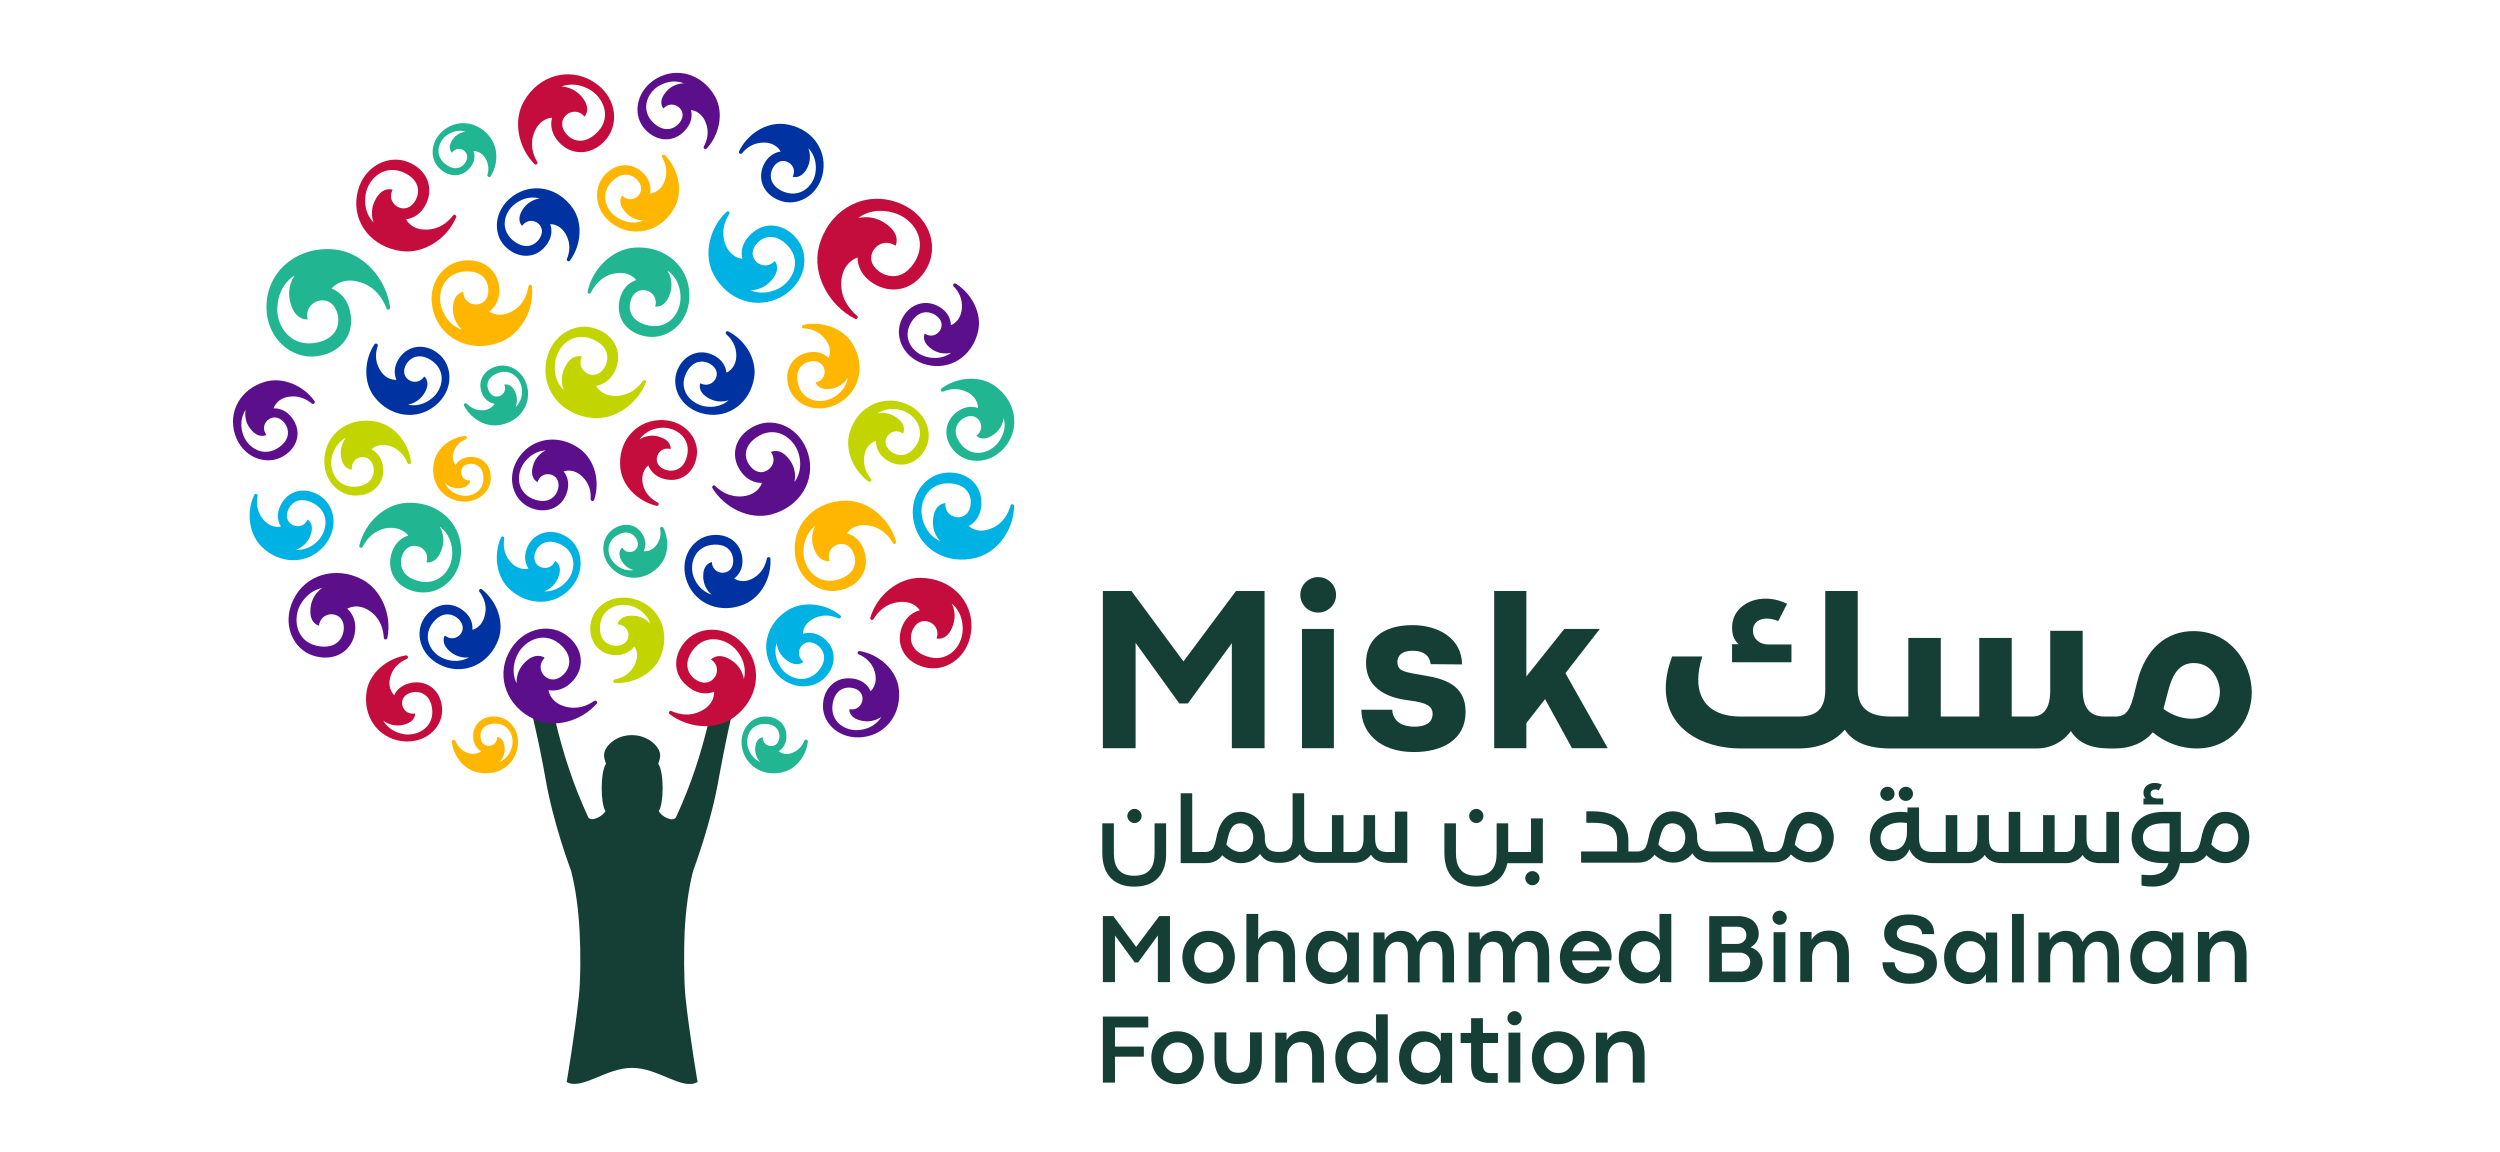
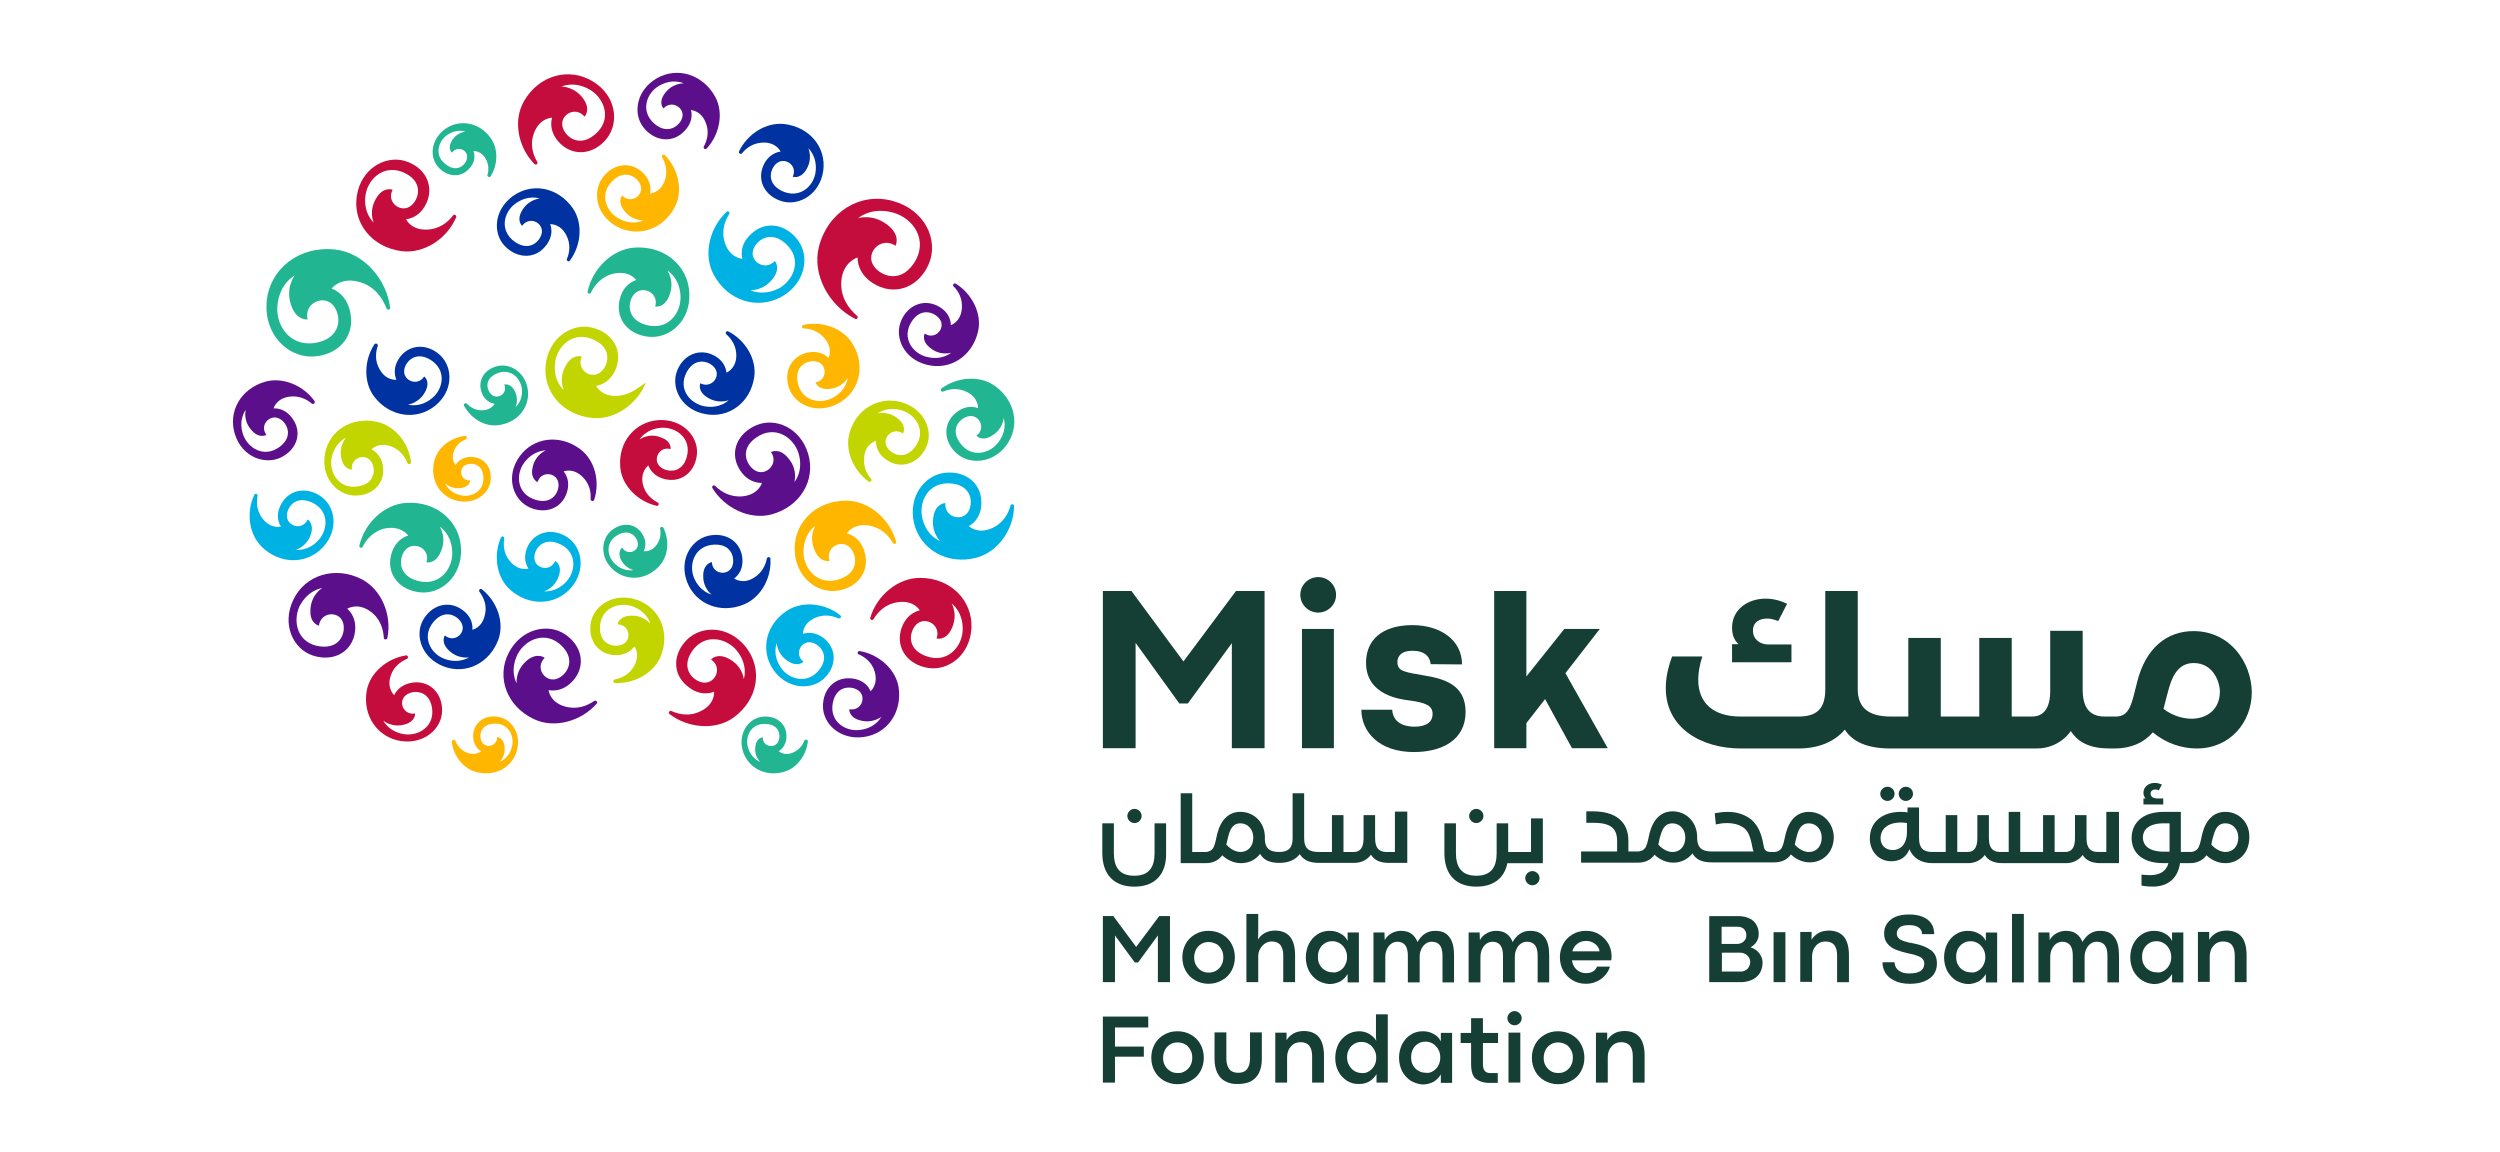
<svg xmlns="http://www.w3.org/2000/svg" width="499" height="230" viewBox="0 0 499 230" fill="none">
  <g clip-path="url(#clip0_239_9478)">
-     <path d="M126.117 146.729C129.465 146.729 131.77 149.126 131.77 150.76C131.77 151.414 131.606 151.741 131.386 152.449C132.594 154.138 132.484 160.512 131.496 161.874C131.99 163.018 134.46 164.217 134.954 163.073C137.973 156.535 140.004 150.27 141.65 143.188C142.034 141.499 146.316 141.662 146.316 141.662C146.316 141.662 145.602 144.55 144.834 148.309C144.834 148.309 143.901 152.885 143.516 155.119C141.925 164.489 138.412 173.587 138.357 173.805C137.424 177.401 136.875 181.65 136.655 185.954C136.491 189.55 136.491 195.651 136.82 199.029C137.588 206.329 139.235 215.972 139.235 215.972C136.161 217.715 131.386 213.139 126.172 213.139C120.957 213.139 116.127 217.661 113.108 215.972C113.108 215.972 114.755 206.329 115.523 199.029C115.907 195.651 115.907 189.55 115.688 185.954C115.468 181.65 114.919 177.401 113.986 173.805C113.931 173.587 110.418 164.489 108.827 155.119C108.442 152.831 107.509 148.309 107.509 148.309C106.686 144.55 106.027 141.662 106.027 141.662C106.027 141.662 110.254 141.499 110.693 143.188C112.34 150.27 114.37 156.535 117.389 163.073C117.883 164.162 120.353 162.964 120.847 161.874C119.859 160.512 119.804 154.084 120.957 152.449C120.738 151.741 120.573 151.414 120.573 150.76C120.518 149.126 122.768 146.729 126.117 146.729Z" fill="#153E35" />
    <path d="M108.608 118.021C108.608 118.021 110.913 117.367 111.627 114.644C112.176 112.628 110.803 111.974 110.803 111.974C109.87 114.153 106.961 113.554 106.687 111.647C106.412 110.067 108.004 107.071 111.517 108.487C115.14 109.958 115.03 113.826 113.164 115.951C111.078 118.348 108.608 118.021 108.608 118.021ZM105.479 113.499C105.479 113.499 103.503 114.099 101.802 112.029C100.539 110.558 100.429 108.869 100.649 107.507C100.704 107.071 100.155 106.907 99.99 107.289C98.453 110.775 99.057 115.188 101.747 117.64C105.534 121.072 110.858 120.909 113.987 117.313C117.006 113.826 116.182 109.25 113.328 107.289C110.419 105.328 107.016 106.036 105.479 108.76C103.997 111.538 105.479 113.499 105.479 113.499Z" fill="#00B2E3" />
    <path d="M155.045 128.371C155.045 128.371 155.1 130.768 157.57 132.13C159.382 133.165 160.37 132.075 160.37 132.075C158.503 130.604 159.821 127.989 161.742 128.207C163.388 128.371 165.858 130.659 163.553 133.655C161.193 136.706 157.46 135.617 155.869 133.274C154.057 130.604 155.045 128.371 155.045 128.371ZM160.26 126.519C160.26 126.519 160.15 124.503 162.62 123.359C164.376 122.542 166.078 122.868 167.34 123.413C167.725 123.577 168.054 123.086 167.725 122.814C164.706 120.417 160.315 119.872 157.186 121.833C152.85 124.557 151.697 129.733 154.332 133.655C156.966 137.469 161.632 137.85 164.267 135.617C166.901 133.328 167.121 129.896 164.816 127.717C162.51 125.592 160.26 126.519 160.26 126.519Z" fill="#00B2E3" />
    <path d="M187.647 107.989C187.647 107.989 184.902 107.063 184.079 103.358C183.366 100.09 185.287 96.113 189.842 96.494C194.234 96.875 194.288 100.798 193.136 102.323C191.818 104.121 188.47 103.195 188.69 100.416C188.69 100.416 186.933 100.416 186.384 102.759C185.616 106.082 187.647 107.989 187.647 107.989ZM193.355 104.993C193.355 104.993 195.99 103.849 195.88 100.144C195.825 96.439 192.697 93.933 188.635 94.369C184.573 94.805 181.225 99.054 182.432 104.393C183.695 109.732 189.129 112.838 194.892 111.312C199.228 110.168 202.357 105.646 202.412 101.016C202.412 100.58 201.808 100.525 201.698 100.907C201.259 102.541 200.216 104.502 197.856 105.483C195.057 106.681 193.355 104.993 193.355 104.993Z" fill="#00B2E3" />
    <path d="M59.045 109.735C59.045 109.735 61.35 109.136 62.118 106.412C62.667 104.45 61.405 103.688 61.405 103.688C60.417 105.867 57.563 105.159 57.288 103.252C57.069 101.618 58.715 98.73 62.173 100.256C65.741 101.836 65.522 105.649 63.6 107.774C61.515 110.116 59.045 109.735 59.045 109.735ZM56.081 105.104C56.081 105.104 54.105 105.649 52.458 103.579C51.25 102.053 51.141 100.365 51.415 99.003C51.47 98.567 50.921 98.403 50.756 98.785C49.11 102.217 49.659 106.63 52.293 109.19C55.971 112.731 61.35 112.677 64.533 109.136C67.662 105.704 66.949 101.127 64.094 99.112C61.24 97.096 57.837 97.695 56.245 100.419C54.599 103.143 56.081 105.104 56.081 105.104Z" fill="#00B2E3" />
    <path d="M149.776 57.928C149.776 57.928 152.575 58.092 154.441 55.368C155.814 53.352 154.661 52.099 154.661 52.099C152.74 54.115 149.831 52.317 150.27 50.138C150.599 48.286 153.563 45.671 156.802 48.613C160.205 51.663 158.503 55.804 155.594 57.493C152.356 59.236 149.776 57.928 149.776 57.928ZM148.184 51.663C148.184 51.663 145.769 51.554 144.726 48.613C143.903 46.27 144.616 44.2 145.549 42.729C145.769 42.402 145.33 41.966 145 42.293C141.597 45.507 140.335 50.846 142.421 54.769C145.22 60.053 151.148 61.905 155.978 59.236C160.754 56.566 161.687 51.228 159.272 47.959C156.856 44.69 152.904 44.036 150.105 46.542C147.251 48.994 148.184 51.663 148.184 51.663Z" fill="#00B2E3" />
    <path d="M129.796 124.505C129.796 124.505 128.368 122.598 125.514 122.925C123.428 123.143 123.264 124.614 123.264 124.614C125.679 124.723 126.118 127.61 124.416 128.537C122.989 129.354 119.641 128.918 119.751 125.213C119.861 121.345 123.538 120.092 126.228 121.018C129.247 122.108 129.796 124.505 129.796 124.505ZM126.612 129.027C126.612 129.027 127.874 130.607 126.557 132.949C125.624 134.638 124.087 135.346 122.715 135.619C122.276 135.728 122.331 136.327 122.77 136.327C126.612 136.49 130.509 134.366 131.881 130.988C133.802 126.248 131.717 121.345 127.216 119.765C122.825 118.185 118.818 120.583 117.994 123.96C117.226 127.338 119.037 130.28 122.166 130.716C125.35 131.097 126.612 129.027 126.612 129.027Z" fill="#C2D500" />
-     <path d="M112.561 77.872C112.561 77.872 110.31 76.074 110.804 72.315C111.243 68.992 114.482 65.887 118.598 67.848C122.55 69.7 121.288 73.405 119.641 74.44C117.775 75.693 114.976 73.677 116.128 71.171C116.128 71.171 114.482 70.572 113.164 72.588C111.298 75.366 112.561 77.872 112.561 77.872ZM118.983 77C118.983 77 121.837 76.782 123.044 73.296C124.252 69.809 122.221 66.377 118.214 65.396C114.207 64.416 109.597 67.303 108.938 72.697C108.279 78.144 112.286 82.884 118.269 83.429C122.715 83.865 127.216 80.65 128.917 76.347C129.082 75.965 128.533 75.693 128.314 76.02C127.326 77.436 125.679 78.907 123.154 79.016C119.971 79.18 118.983 77 118.983 77Z" fill="#C2D500" />
+     <path d="M112.561 77.872C112.561 77.872 110.31 76.074 110.804 72.315C111.243 68.992 114.482 65.887 118.598 67.848C122.55 69.7 121.288 73.405 119.641 74.44C117.775 75.693 114.976 73.677 116.128 71.171C116.128 71.171 114.482 70.572 113.164 72.588C111.298 75.366 112.561 77.872 112.561 77.872ZM118.983 77C118.983 77 121.837 76.782 123.044 73.296C124.252 69.809 122.221 66.377 118.214 65.396C114.207 64.416 109.597 67.303 108.938 72.697C108.279 78.144 112.286 82.884 118.269 83.429C122.715 83.865 127.216 80.65 128.917 76.347C127.326 77.436 125.679 78.907 123.154 79.016C119.971 79.18 118.983 77 118.983 77Z" fill="#C2D500" />
    <path d="M69.088 87.352C69.088 87.352 67.441 89.096 68.21 91.82C68.759 93.781 70.241 93.726 70.241 93.726C69.966 91.384 72.765 90.458 73.973 91.983C75.016 93.236 75.126 96.559 71.393 97.104C67.551 97.649 65.685 94.271 66.179 91.438C66.837 88.278 69.088 87.352 69.088 87.352ZM76.498 93.781C76.388 90.621 74.138 89.695 74.138 89.695ZM74.138 89.695C74.138 89.695 75.51 88.169 78.035 89.096C79.846 89.749 80.834 91.166 81.328 92.419C81.493 92.8 82.097 92.691 82.042 92.255C81.603 88.442 78.858 85.01 75.235 84.192C70.186 83.103 65.685 85.936 64.861 90.567C64.038 95.143 67.057 98.629 70.515 98.902C74.028 99.12 76.608 96.832 76.498 93.672" fill="#C2D500" />
    <path d="M175.189 82.505C175.189 82.505 177.11 80.98 180.183 81.961C182.873 82.887 184.959 86.101 182.653 89.206C180.403 92.203 177.494 90.459 176.89 88.934C176.177 87.191 178.317 85.175 180.238 86.537C180.238 86.537 181.007 85.284 179.525 83.813C177.494 81.906 175.189 82.505 175.189 82.505ZM174.859 88.008C174.859 88.008 174.585 90.459 177.329 92.039C180.074 93.619 183.312 92.475 184.849 89.315C186.331 86.156 184.684 81.852 180.238 80.381C175.737 78.91 171.017 81.416 169.59 86.319C168.547 89.806 170.303 93.892 173.377 96.125C173.707 96.343 174.146 95.907 173.871 95.58C172.993 94.545 172.225 93.02 172.499 91.113C172.828 88.444 174.859 88.008 174.859 88.008Z" fill="#C2D500" />
    <path d="M93.62 131.201C93.62 131.201 91.589 132.618 88.625 131.474C85.935 130.439 84.069 127.061 86.539 124.119C88.954 121.232 91.753 123.139 92.247 124.664C92.906 126.462 90.656 128.369 88.789 126.843C88.789 126.843 87.966 128.042 89.338 129.567C91.314 131.692 93.62 131.201 93.62 131.201ZM94.278 125.699C94.278 125.699 94.717 123.302 92.028 121.559C89.393 119.815 86.045 120.796 84.398 123.847C82.751 126.898 84.179 131.31 88.515 132.999C92.961 134.743 97.736 132.4 99.493 127.606C100.7 124.174 99.218 120.033 96.199 117.636C95.87 117.364 95.431 117.8 95.705 118.126C96.529 119.216 97.242 120.796 96.803 122.648C96.254 125.372 94.278 125.699 94.278 125.699Z" fill="#0033A1" />
    <path d="M145.434 79.882C145.434 79.882 143.733 81.679 140.549 81.08C137.75 80.535 135.225 77.648 137.091 74.216C138.902 70.947 142.031 72.254 142.8 73.671C143.788 75.305 141.921 77.593 139.781 76.504C139.781 76.504 139.177 77.866 140.878 79.119C143.184 80.808 145.434 79.882 145.434 79.882ZM144.995 74.379C144.995 74.379 144.94 71.928 142.031 70.729C139.122 69.531 136.048 71.11 135.005 74.434C134.017 77.757 136.213 81.843 140.824 82.66C145.489 83.532 149.77 80.372 150.539 75.305C151.088 71.71 148.782 67.896 145.379 66.153C144.995 65.935 144.666 66.48 144.995 66.752C146.038 67.678 146.971 69.04 146.971 71.001C146.916 73.671 144.995 74.379 144.995 74.379Z" fill="#0033A1" />
    <path d="M81.435 80.757C81.435 80.757 83.796 80.485 85.003 77.924C85.881 76.018 84.674 75.146 84.674 75.146C83.356 77.162 80.612 76.018 80.667 74.111C80.667 72.476 82.753 69.861 85.936 71.823C89.23 73.893 88.461 77.652 86.266 79.45C83.796 81.52 81.435 80.757 81.435 80.757ZM79.13 75.8C79.13 75.8 77.099 76.072 75.782 73.729C74.794 72.041 74.959 70.352 75.398 69.044C75.507 68.663 75.013 68.391 74.739 68.717C72.653 71.877 72.489 76.344 74.739 79.232C77.868 83.263 83.192 83.972 86.869 80.975C90.492 78.033 90.437 73.403 87.912 70.951C85.387 68.554 81.929 68.663 79.953 71.114C77.977 73.621 79.13 75.8 79.13 75.8Z" fill="#0033A1" />
    <path d="M142.033 118.676C142.033 118.676 139.618 118.131 138.465 115.189C137.477 112.52 138.685 108.87 142.582 108.706C146.314 108.543 146.809 111.866 146.04 113.283C145.107 114.971 142.198 114.59 142.088 112.193C142.088 112.193 140.606 112.411 140.386 114.427C140.112 117.314 142.033 118.676 142.033 118.676ZM146.534 115.462C146.534 115.462 148.62 114.154 148.126 111.049C147.632 107.944 144.723 106.146 141.265 106.963C137.862 107.835 135.501 111.812 137.148 116.17C138.85 120.583 143.79 122.598 148.51 120.637C151.913 119.221 153.999 115.353 153.779 111.539C153.779 111.103 153.121 111.103 153.066 111.485C152.791 112.847 152.078 114.372 150.431 115.353C148.181 116.715 146.534 115.462 146.534 115.462Z" fill="#0033A1" />
    <path d="M161.351 29.601C161.351 29.601 163.217 31.235 162.778 34.395C162.394 37.228 159.54 39.788 156.027 38.1C152.679 36.411 153.831 33.305 155.259 32.434C156.85 31.399 159.265 33.142 158.223 35.267C158.223 35.267 159.595 35.812 160.802 34.068C162.339 31.78 161.351 29.601 161.351 29.601ZM155.807 30.255C155.807 30.255 153.337 30.418 152.24 33.36C151.142 36.302 152.843 39.298 156.247 40.224C159.65 41.096 163.657 38.699 164.315 34.123C164.974 29.437 161.626 25.352 156.521 24.752C152.843 24.371 149.166 26.768 147.519 30.2C147.355 30.581 147.849 30.908 148.123 30.581C149.001 29.492 150.373 28.511 152.349 28.457C154.984 28.402 155.807 30.255 155.807 30.255Z" fill="#0033A1" />
    <path d="M107.728 39.627C107.728 39.627 105.313 39.791 104.05 42.297C103.117 44.149 104.215 45.075 104.215 45.075C105.642 43.114 108.277 44.367 108.167 46.274C108.057 47.908 105.862 50.414 102.788 48.289C99.604 46.056 100.538 42.351 102.843 40.663C105.423 38.756 107.728 39.627 107.728 39.627ZM109.814 44.748C109.814 44.748 111.845 44.585 113.052 46.982C113.93 48.725 113.711 50.36 113.162 51.667C112.997 52.049 113.546 52.375 113.766 51.994C116.016 48.943 116.4 44.531 114.315 41.534C111.351 37.339 106.136 36.359 102.294 39.191C98.562 41.97 98.342 46.601 100.757 49.107C103.172 51.613 106.63 51.722 108.716 49.325C110.857 46.928 109.814 44.748 109.814 44.748Z" fill="#0033A1" />
    <path d="M128.477 43.979C128.477 43.979 126.281 45.178 123.482 43.598C120.957 42.236 119.53 38.695 122.329 36.025C125.074 33.465 127.653 35.698 127.928 37.278C128.312 39.13 125.842 40.765 124.195 39.022C124.195 39.022 123.207 40.111 124.415 41.8C126.062 44.197 128.477 43.979 128.477 43.979ZM129.739 38.64C129.739 38.64 130.453 36.298 128.038 34.227C125.622 32.157 122.219 32.702 120.188 35.589C118.212 38.422 119.036 42.998 123.152 45.232C127.324 47.466 132.374 45.831 134.734 41.255C136.381 37.986 135.393 33.683 132.703 30.959C132.429 30.686 131.935 31.013 132.154 31.395C132.868 32.593 133.307 34.227 132.703 36.025C131.825 38.531 129.739 38.64 129.739 38.64Z" fill="#FFB600" />
-     <path d="M92.251 65.826C92.251 65.826 89.452 65.172 88.189 61.631C87.091 58.472 88.573 54.277 93.129 54.168C97.52 54.059 98.014 57.927 97.081 59.616C95.984 61.577 92.525 61.032 92.471 58.254C92.471 58.254 90.714 58.472 90.44 60.869C90.055 64.137 92.251 65.826 92.251 65.826ZM97.63 62.176C97.63 62.176 100.1 60.705 99.606 57.055C99.112 53.405 95.709 51.28 91.702 52.152C87.695 53.078 84.896 57.654 86.707 62.83C88.573 68.005 94.337 70.457 99.881 68.278C104.052 66.643 106.632 61.795 106.193 57.164C106.138 56.728 105.534 56.728 105.479 57.164C105.205 58.853 104.436 60.923 102.241 62.122C99.496 63.647 97.63 62.176 97.63 62.176Z" fill="#FFB600" />
    <path d="M169.205 75.413C169.205 75.413 169.04 77.865 166.241 79.39C163.716 80.752 159.929 80.099 159.215 76.285C158.502 72.635 161.74 71.654 163.277 72.254C165.088 72.907 165.143 75.849 162.783 76.34C162.783 76.34 163.222 77.756 165.253 77.647C168.107 77.538 169.205 75.413 169.205 75.413ZM165.363 71.436C165.363 71.436 163.771 69.584 160.697 70.51C157.678 71.436 156.306 74.596 157.623 77.811C158.996 81.025 163.277 82.768 167.394 80.48C171.565 78.192 172.828 73.016 170.193 68.658C168.327 65.498 164.1 64.027 160.368 64.844C159.929 64.954 160.039 65.553 160.423 65.553C161.795 65.607 163.442 66.097 164.649 67.623C166.351 69.693 165.363 71.436 165.363 71.436Z" fill="#FFB600" />
    <path d="M162.73 104.944C162.73 104.944 161.248 107.286 162.785 110.228C163.883 112.353 165.584 111.972 165.584 111.972C164.706 109.357 167.67 107.668 169.426 109.084C170.908 110.283 171.842 114.096 167.67 115.567C163.389 117.093 160.48 113.66 160.37 110.337C160.315 106.524 162.73 104.944 162.73 104.944ZM169.042 106.469C169.042 106.469 170.25 104.399 173.378 104.889C175.848 105.271 177.385 106.905 178.209 108.376C178.428 108.757 178.977 108.539 178.867 108.104C177.605 103.636 173.488 99.986 168.987 99.932C163.004 99.877 158.504 104.181 158.613 109.683C158.723 115.131 163.004 118.455 167.066 117.91C171.128 117.365 173.543 114.151 172.665 110.555C171.842 106.959 169.042 106.469 169.042 106.469Z" fill="#FFB600" />
    <path d="M99.718 152.066C99.718 152.066 101.09 150.868 100.651 148.688C100.321 147.109 99.224 147.109 99.224 147.109C99.278 148.906 97.083 149.451 96.26 148.198C95.546 147.163 95.656 144.602 98.565 144.439C101.529 144.276 102.737 146.945 102.188 149.07C101.529 151.521 99.718 152.066 99.718 152.066ZM96.04 149.941C96.04 149.941 94.887 150.977 93.021 150.159C91.869 149.615 91.265 148.743 90.88 147.871C90.716 147.49 90.167 147.653 90.167 148.035C90.496 150.759 92.308 153.265 94.832 154.027C98.62 155.171 102.243 153.265 103.176 149.778C104.109 146.346 102.023 143.458 99.388 143.077C96.699 142.641 94.613 144.221 94.448 146.673C94.338 149.124 96.04 149.941 96.04 149.941Z" fill="#FFB600" />
    <path d="M88.848 96.443C88.848 96.443 90.056 97.805 92.251 97.369C93.843 97.042 93.843 95.898 93.843 95.898C92.032 96.007 91.483 93.828 92.69 92.956C93.733 92.248 96.313 92.302 96.478 95.19C96.697 98.132 94.008 99.385 91.867 98.84C89.452 98.241 88.848 96.443 88.848 96.443ZM90.934 92.793C90.934 92.793 89.836 91.649 90.714 89.796C91.208 88.652 92.087 88.053 92.965 87.672C93.349 87.508 93.184 86.963 92.745 87.018C90.001 87.345 87.531 89.197 86.762 91.703C85.665 95.462 87.586 99.058 91.153 99.93C94.611 100.801 97.52 98.677 97.905 96.061C98.289 93.392 96.697 91.322 94.227 91.213C91.812 91.104 90.934 92.793 90.934 92.793Z" fill="#FFB600" />
    <path d="M102.9 81.24C102.9 81.24 103.723 79.606 102.571 77.754C101.692 76.392 100.65 76.773 100.65 76.773C101.363 78.462 99.552 79.715 98.289 78.898C97.246 78.189 96.423 75.792 99.058 74.594C101.802 73.341 103.888 75.411 104.162 77.59C104.437 80.042 102.9 81.24 102.9 81.24ZM98.728 80.587C98.728 80.587 98.015 82.003 95.984 81.894C94.722 81.84 93.843 81.24 93.185 80.587C92.91 80.314 92.416 80.641 92.636 81.022C93.953 83.419 96.533 85.108 99.168 84.89C103.065 84.564 105.754 81.513 105.37 77.917C104.931 74.376 101.912 72.469 99.332 73.069C96.698 73.668 95.325 75.901 96.094 78.189C96.807 80.423 98.728 80.587 98.728 80.587Z" fill="#21B592" />
    <path d="M151.75 152.067C151.75 152.067 149.939 151.522 149.28 149.125C148.676 147 149.884 144.331 152.903 144.494C155.812 144.658 155.922 147.218 155.208 148.253C154.385 149.452 152.189 148.961 152.244 147.164C152.244 147.164 151.091 147.218 150.817 148.744C150.378 150.868 151.75 152.067 151.75 152.067ZM155.428 149.942C155.428 149.942 157.129 149.07 156.964 146.673C156.855 144.276 154.714 142.696 152.024 143.078C149.39 143.459 147.304 146.346 148.237 149.779C149.225 153.265 152.848 155.172 156.58 154.028C159.105 153.265 160.916 150.759 161.246 148.035C161.301 147.599 160.697 147.491 160.532 147.872C160.203 148.744 159.544 149.615 158.392 150.16C156.58 151.032 155.428 149.942 155.428 149.942Z" fill="#21B592" />
    <path d="M126.447 113.768C126.447 113.768 124.581 114.258 122.769 112.57C121.123 111.044 120.739 108.157 123.373 106.74C125.898 105.378 127.38 107.448 127.325 108.702C127.27 110.172 125.13 110.881 124.197 109.301C124.197 109.301 123.263 109.9 123.812 111.425C124.636 113.441 126.447 113.768 126.447 113.768ZM128.478 110.009C128.478 110.009 129.466 108.429 128.094 106.413C126.721 104.398 124.087 104.18 122.001 105.923C119.97 107.666 119.696 111.208 122.33 113.659C125.02 116.111 129.082 115.838 131.661 112.896C133.418 110.935 133.637 107.83 132.43 105.378C132.265 104.997 131.661 105.16 131.771 105.596C131.936 106.522 131.826 107.612 131.167 108.593C130.015 110.336 128.478 110.009 128.478 110.009Z" fill="#21B592" />
    <path d="M200.326 83.427C200.326 83.427 201.204 85.715 199.283 88.275C197.581 90.564 193.849 91.544 191.598 88.384C189.403 85.334 191.982 83.154 193.629 83.045C195.55 82.882 196.813 85.551 194.892 86.968C194.892 86.968 195.88 88.112 197.691 87.131C200.216 85.824 200.326 83.427 200.326 83.427ZM195.221 81.466C195.221 81.466 192.97 80.43 190.61 82.555C188.25 84.625 188.305 88.057 190.885 90.454C193.464 92.797 198.13 92.579 200.874 88.875C203.674 85.061 202.686 79.886 198.459 76.944C195.44 74.874 190.994 75.255 187.921 77.543C187.591 77.815 187.866 78.306 188.305 78.142C189.622 77.597 191.269 77.379 193.025 78.251C195.331 79.395 195.221 81.466 195.221 81.466Z" fill="#21B592" />
    <path d="M133.2 54C133.2 54 135.724 55.417 135.834 59.176C135.944 62.499 133.309 66.094 128.918 64.841C124.692 63.643 125.35 59.775 126.778 58.522C128.424 56.996 131.553 58.467 130.784 61.191C130.784 61.191 132.486 61.518 133.474 59.285C134.846 56.234 133.2 54 133.2 54ZM126.997 55.907C126.997 55.907 124.198 56.561 123.594 60.265C122.99 63.915 125.57 66.912 129.687 67.239C133.803 67.511 137.865 63.97 137.591 58.522C137.371 53.02 132.596 48.988 126.613 49.424C122.167 49.751 118.27 53.619 117.282 58.195C117.172 58.576 117.776 58.794 117.94 58.413C118.709 56.888 120.081 55.144 122.551 54.599C125.68 53.946 126.997 55.907 126.997 55.907Z" fill="#21B592" />
    <path d="M92.906 26.275C92.906 26.275 91.04 26.384 90.052 28.345C89.338 29.762 90.217 30.47 90.217 30.47C91.314 28.999 93.345 29.925 93.236 31.396C93.181 32.649 91.479 34.61 89.119 32.921C86.649 31.232 87.362 28.399 89.119 27.038C91.15 25.567 92.906 26.275 92.906 26.275ZM94.498 30.143C94.498 30.143 96.09 30.034 97.023 31.832C97.572 32.921 97.572 34.011 97.297 34.883C97.188 35.264 97.737 35.536 97.956 35.155C99.383 32.812 99.493 29.762 97.956 27.582C95.706 24.368 91.644 23.66 88.735 25.839C85.88 28.018 85.716 31.559 87.582 33.466C89.448 35.427 92.083 35.482 93.675 33.63C95.321 31.886 94.498 30.143 94.498 30.143Z" fill="#21B592" />
    <path d="M87.751 105.106C87.751 105.106 90.221 106.577 90.276 110.336C90.331 113.659 87.586 117.2 83.195 115.893C78.969 114.639 79.737 110.771 81.164 109.518C82.866 108.048 85.939 109.573 85.116 112.242C85.116 112.242 86.818 112.624 87.861 110.39C89.343 107.394 87.751 105.106 87.751 105.106ZM81.493 106.903C81.493 106.903 78.694 107.503 77.981 111.153C77.267 114.803 79.847 117.854 83.909 118.235C88.025 118.616 92.142 115.13 92.032 109.682C91.922 104.18 87.202 100.039 81.219 100.366C76.718 100.584 72.766 104.397 71.723 108.919C71.613 109.301 72.217 109.518 72.382 109.137C73.15 107.612 74.577 105.923 77.047 105.433C80.176 104.942 81.493 106.903 81.493 106.903Z" fill="#21B592" />
    <path d="M58.823 54.987C58.823 54.987 56.737 57.602 58.274 61.361C59.372 64.03 61.403 63.758 61.403 63.758C60.634 60.489 64.477 58.855 66.343 60.761C67.989 62.396 68.648 67.081 63.489 68.334C58.109 69.587 55.036 65.12 55.365 61.143C55.694 56.567 58.823 54.987 58.823 54.987ZM66.178 57.602C66.178 57.602 67.934 55.259 71.557 56.24C74.796 57.057 76.387 59.563 77.156 61.579C77.32 61.96 77.924 61.797 77.869 61.415C77.156 55.641 72.545 50.465 66.947 49.811C59.756 48.994 53.828 53.625 53.224 60.217C52.675 66.754 57.396 71.276 62.336 71.167C67.276 71.004 70.624 67.462 70.02 63.05C69.526 58.582 66.178 57.602 66.178 57.602Z" fill="#21B592" />
    <path d="M175.9 143.082C175.9 143.082 174.857 145.316 171.619 145.697C168.764 146.079 165.471 144.009 166.24 140.25C166.953 136.599 170.301 136.872 171.509 137.961C172.936 139.214 171.893 141.993 169.533 141.557C169.533 141.557 169.368 143.028 171.344 143.682C174.034 144.608 175.9 143.082 175.9 143.082ZM173.759 137.961C173.759 137.961 172.991 135.619 169.807 135.401C166.624 135.129 164.209 137.58 164.264 141.067C164.319 144.553 167.722 147.713 172.332 147.114C177.053 146.515 180.127 142.211 179.358 137.144C178.754 133.549 175.406 130.607 171.619 129.953C171.18 129.899 171.015 130.443 171.399 130.607C172.662 131.152 174.034 132.187 174.583 134.039C175.351 136.708 173.759 137.961 173.759 137.961Z" fill="#5C0F8B" />
    <path d="M189.844 70.401C189.844 70.401 188.033 72.036 184.904 71.218C182.159 70.51 179.854 67.405 181.995 64.136C184.026 61.031 187.045 62.556 187.758 64.027C188.581 65.716 186.605 67.895 184.575 66.588C184.575 66.588 183.861 67.895 185.453 69.257C187.539 71.164 189.844 70.401 189.844 70.401ZM189.789 64.899C189.789 64.899 189.954 62.447 187.099 61.031C184.245 59.614 181.062 60.976 179.799 64.191C178.537 67.459 180.458 71.654 184.959 72.798C189.569 73.997 194.07 71.164 195.223 66.152C196.046 62.611 194.015 58.634 190.777 56.618C190.393 56.4 190.063 56.89 190.338 57.163C191.326 58.143 192.149 59.614 191.985 61.576C191.765 64.3 189.789 64.899 189.789 64.899Z" fill="#5C0F8B" />
    <path d="M108.936 89.908C108.936 89.908 106.686 90.779 106.247 93.612C105.917 95.628 107.29 96.227 107.29 96.227C108.003 93.939 110.967 94.32 111.406 96.173C111.845 97.753 110.528 100.858 106.905 99.768C103.173 98.624 102.898 94.811 104.545 92.468C106.466 89.799 108.936 89.908 108.936 89.908ZM112.504 94.103C112.504 94.103 114.37 93.285 116.291 95.192C117.664 96.554 117.993 98.188 117.883 99.605C117.883 100.041 118.432 100.15 118.597 99.768C119.804 96.118 118.761 91.869 115.797 89.635C111.681 86.584 106.411 87.293 103.667 91.161C100.977 94.974 102.24 99.387 105.314 101.076C108.387 102.71 111.736 101.73 112.943 98.842C114.206 95.9 112.504 94.103 112.504 94.103Z" fill="#5C0F8B" />
    <path d="M49.053 81.794C49.053 81.794 48.395 84.082 50.425 86.098C51.853 87.569 53.17 86.806 53.17 86.806C51.743 84.845 53.829 82.72 55.585 83.483C57.122 84.082 58.824 86.97 55.805 89.203C52.676 91.491 49.438 89.421 48.504 86.697C47.516 83.701 49.053 81.794 49.053 81.794ZM54.597 81.522C54.597 81.522 55.091 79.56 57.726 79.179C59.647 78.907 61.184 79.669 62.227 80.541C62.556 80.813 62.995 80.432 62.776 80.051C60.58 76.945 56.463 75.202 52.95 76.183C48.01 77.599 45.431 82.23 46.913 86.752C48.34 91.164 52.731 92.799 55.914 91.382C59.098 89.911 60.306 86.697 58.659 83.973C57.012 81.195 54.597 81.522 54.597 81.522Z" fill="#5C0F8B" />
    <path d="M136.491 16.633C136.491 16.633 134.076 16.524 132.539 18.867C131.386 20.61 132.429 21.645 132.429 21.645C134.021 19.902 136.546 21.428 136.216 23.28C135.942 24.86 133.472 27.148 130.618 24.696C127.709 22.136 129.081 18.54 131.551 17.124C134.295 15.544 136.491 16.633 136.491 16.633ZM137.918 21.972C137.918 21.972 139.949 22.027 140.882 24.533C141.595 26.331 141.156 27.965 140.498 29.218C140.278 29.599 140.772 29.926 141.047 29.654C143.626 26.875 144.505 22.517 142.748 19.303C140.278 14.836 135.173 13.256 131.057 15.653C127.05 17.995 126.281 22.572 128.367 25.35C130.508 28.128 133.911 28.619 136.271 26.494C138.741 24.261 137.918 21.972 137.918 21.972Z" fill="#5C0F8B" />
    <path d="M158.556 96.221C158.556 96.221 159.379 93.552 157.074 91.154C155.427 89.357 153.891 90.228 153.891 90.228C155.482 92.516 153.012 94.968 150.981 94.042C149.225 93.279 147.304 89.847 150.927 87.341C154.659 84.726 158.391 87.286 159.379 90.446C160.477 94.042 158.556 96.221 158.556 96.221ZM152.079 96.384C152.079 96.384 151.475 98.672 148.347 99.054C145.822 99.326 143.956 98.182 142.748 96.984C142.474 96.711 141.98 97.038 142.199 97.419C144.614 101.396 149.554 103.794 153.891 102.704C159.709 101.179 162.892 95.84 161.301 90.555C159.709 85.325 154.714 83.255 150.927 84.889C147.139 86.524 145.657 90.228 147.469 93.442C149.225 96.657 152.079 96.384 152.079 96.384Z" fill="#5C0F8B" />
    <path d="M103.119 136.373C103.119 136.373 101.637 133.922 103.339 130.544C104.876 127.602 108.992 125.75 112.176 128.964C115.25 132.069 112.78 135.12 110.914 135.556C108.718 136.101 106.742 133.268 108.718 131.307C108.718 131.307 107.401 130.217 105.425 131.634C102.79 133.649 103.119 136.373 103.119 136.373ZM109.486 137.735C109.486 137.735 112.231 138.498 114.591 135.61C116.951 132.723 116.128 128.801 112.725 126.567C109.322 124.333 103.998 125.477 101.528 130.326C99.003 135.229 101.198 141.058 106.632 143.564C110.694 145.471 116.018 143.946 119.092 140.459C119.366 140.132 118.982 139.696 118.598 139.914C117.171 140.895 115.14 141.712 112.725 141.004C109.706 140.132 109.486 137.735 109.486 137.735Z" fill="#5C0F8B" />
    <path d="M64.313 117.367C64.313 117.367 61.898 118.783 61.953 122.106C61.953 124.503 63.654 124.885 63.654 124.885C64.038 122.106 67.496 121.943 68.374 124.013C69.143 125.756 68.265 129.57 63.928 129.025C59.373 128.48 58.385 124.122 59.757 121.071C61.459 117.694 64.313 117.367 64.313 117.367ZM69.308 121.507C69.308 121.507 71.338 120.2 73.863 121.997C75.949 123.468 76.498 125.593 76.608 127.282C76.608 127.718 77.212 127.772 77.321 127.336C78.254 122.76 76.169 117.694 72.217 115.623C66.892 112.899 60.91 114.752 58.549 119.709C56.189 124.612 58.495 129.516 62.392 130.823C66.289 132.131 69.856 130.387 70.735 126.792C71.558 123.196 69.308 121.507 69.308 121.507Z" fill="#5C0F8B" />
    <path d="M112.068 17.281C112.068 17.281 114.648 16.028 117.886 17.989C120.74 19.787 122.222 23.982 118.709 26.869C115.361 29.702 112.507 26.979 112.233 25.072C111.903 22.838 114.867 21.149 116.679 23.274C116.679 23.274 117.886 22.021 116.624 20.005C114.867 17.227 112.068 17.281 112.068 17.281ZM110.202 23.492C110.202 23.492 109.214 26.161 111.903 28.722C114.593 31.282 118.6 30.846 121.125 27.632C123.649 24.418 122.991 19.079 118.325 16.246C113.605 13.359 107.567 14.993 104.603 20.169C102.353 24.037 103.395 29.43 106.689 32.753C106.963 33.026 107.457 32.699 107.238 32.317C106.359 30.846 105.701 28.722 106.634 26.434C107.787 23.492 110.202 23.492 110.202 23.492Z" fill="#C40D3C" />
    <path d="M74.576 44.411C74.576 44.411 72.38 42.504 72.984 38.799C73.533 35.531 76.881 32.534 80.943 34.605C84.84 36.62 83.413 40.27 81.766 41.251C79.845 42.449 77.101 40.325 78.363 37.873C78.363 37.873 76.717 37.219 75.344 39.181C73.423 41.905 74.576 44.411 74.576 44.411ZM81.053 43.757C81.053 43.757 83.907 43.648 85.279 40.161C86.597 36.729 84.676 33.242 80.724 32.098C76.772 31.009 72.051 33.733 71.228 39.072C70.35 44.52 74.247 49.368 80.175 50.131C84.621 50.676 89.231 47.679 91.043 43.376C91.207 42.994 90.659 42.667 90.439 42.994C89.396 44.356 87.695 45.773 85.17 45.827C81.986 45.936 81.053 43.757 81.053 43.757Z" fill="#C40D3C" />
    <path d="M189.954 120.463C189.954 120.463 192.314 122.098 192.149 125.857C191.985 129.18 189.021 132.558 184.739 130.923C180.623 129.398 181.611 125.584 183.148 124.44C184.904 123.078 187.868 124.822 186.935 127.437C186.935 127.437 188.637 127.927 189.789 125.802C191.381 122.806 189.954 120.463 189.954 120.463ZM183.587 121.825C183.587 121.825 180.787 122.261 179.799 125.857C178.866 129.452 181.227 132.667 185.233 133.32C189.295 133.974 193.631 130.76 193.906 125.312C194.125 119.81 189.734 115.397 183.751 115.342C179.251 115.288 175.024 118.829 173.707 123.296C173.597 123.678 174.146 123.95 174.365 123.569C175.244 122.098 176.781 120.518 179.251 120.191C182.434 119.755 183.587 121.825 183.587 121.825Z" fill="#C40D3C" />
    <path d="M127.654 87.722C127.654 87.722 128.861 85.597 132.045 85.379C134.899 85.216 138.082 87.449 137.094 91.154C136.161 94.75 132.813 94.259 131.66 93.061C130.288 91.699 131.551 89.029 133.856 89.629C133.856 89.629 134.076 88.158 132.154 87.395C129.575 86.251 127.654 87.722 127.654 87.722ZM129.41 92.897C129.41 92.897 130.069 95.24 133.197 95.73C136.326 96.221 138.906 93.932 139.125 90.446C139.29 86.959 136.106 83.581 131.441 83.854C126.72 84.181 123.317 88.267 123.811 93.333C124.141 96.983 127.324 100.089 131.057 100.96C131.441 101.069 131.66 100.47 131.276 100.306C130.069 99.653 128.751 98.563 128.312 96.656C127.763 94.096 129.41 92.897 129.41 92.897Z" fill="#C40D3C" />
    <path d="M76.496 143.832C76.496 143.832 78.307 145.412 80.997 144.54C82.973 143.886 82.863 142.415 82.863 142.415C80.503 142.797 79.46 140.073 80.942 138.82C82.149 137.73 85.552 137.512 86.211 141.162C86.87 144.976 83.576 146.937 80.722 146.556C77.539 146.065 76.496 143.832 76.496 143.832ZM78.691 138.765C78.691 138.765 77.154 137.458 77.978 134.897C78.582 133.045 79.954 132.064 81.216 131.52C81.6 131.356 81.436 130.757 81.052 130.811C77.264 131.411 73.861 134.244 73.203 137.839C72.324 142.851 75.343 147.21 80.064 147.918C84.674 148.571 88.132 145.466 88.242 141.98C88.352 138.493 85.937 135.987 82.753 136.205C79.515 136.477 78.691 138.765 78.691 138.765Z" fill="#C40D3C" />
    <path d="M148.457 135.552C148.457 135.552 148.237 132.773 145.219 131.357C143.023 130.322 141.925 131.629 141.925 131.629C144.231 133.209 142.858 136.314 140.608 136.26C138.687 136.205 135.668 133.699 138.083 130.049C140.608 126.29 144.999 127.325 147.085 129.886C149.445 132.828 148.457 135.552 148.457 135.552ZM142.529 138.058C142.529 138.058 142.803 140.455 140.004 141.871C137.754 143.07 135.613 142.634 134.021 141.926C133.637 141.762 133.308 142.253 133.637 142.525C137.315 145.358 142.858 145.848 146.481 143.179C151.311 139.638 152.299 133.536 148.896 129.178C145.493 124.874 140.114 124.765 137.15 127.652C134.241 130.54 134.241 134.516 137.095 136.859C139.949 139.365 142.529 138.058 142.529 138.058Z" fill="#C40D3C" />
    <path d="M171.292 43.543C171.292 43.543 173.872 41.2 178.318 42.453C182.27 43.543 185.454 48.01 182.38 52.586C179.416 56.999 175.134 54.765 174.146 52.641C172.994 50.189 175.903 47.193 178.757 49.045C178.757 49.045 179.745 47.193 177.55 45.232C174.476 42.508 171.292 43.543 171.292 43.543ZM171.182 51.388C171.182 51.388 170.908 54.874 174.97 56.945C179.032 59.015 183.532 57.163 185.454 52.532C187.32 47.901 184.685 41.908 178.208 40.111C171.676 38.313 165.2 42.29 163.443 49.318C162.071 54.765 165.419 60.976 170.688 63.645C171.073 63.809 171.402 63.319 171.073 63.046C169.426 61.63 167.615 59.287 167.944 55.91C168.328 52.205 171.182 51.388 171.182 51.388Z" fill="#C40D3C" />
    <path d="M361.034 162.051C358.729 162.051 357.137 163.631 356.423 166.41C356.094 167.772 356.094 168.207 355.71 169.079C355.435 169.678 354.832 170.06 354.063 170.06H353.569C352.197 170.06 352.142 169.46 351.977 168.589C351.538 165.974 350.605 164.285 349.178 163.304C347.806 162.378 346.324 162.051 344.842 162.051C343.963 162.051 343.085 162.16 342.262 162.324L342.481 164.557C343.195 164.394 343.909 164.285 344.732 164.285C345.83 164.285 346.927 164.503 347.861 165.102C348.849 165.701 349.343 166.845 349.727 168.861C349.782 169.297 349.891 169.624 350.001 169.951H341.603C339.682 169.951 338.859 169.188 338.749 167.499C338.749 167.39 338.749 167.227 338.749 167.063C338.749 164.122 336.608 161.942 333.864 161.942C331.559 161.942 329.967 163.522 329.253 166.301C328.924 167.663 328.924 168.099 328.54 168.97C328.265 169.569 327.662 169.951 326.893 169.951H325.027V167.826C325.027 163.849 322.282 161.942 317.946 161.942H316.629V164.231H317.946C321.294 164.231 322.776 165.157 322.776 167.881V169.951H315.586V172.184H326.948C328.375 172.184 329.528 171.64 330.241 170.605C331.394 171.694 332.711 172.184 334.029 172.184C335.511 172.184 336.883 171.531 337.816 170.332C338.475 171.531 339.682 172.13 341.658 172.13H354.173C355.6 172.13 356.753 171.585 357.466 170.55C358.619 171.64 359.936 172.13 361.253 172.13C363.778 172.13 366.029 170.223 366.029 167.009C365.919 164.23 363.833 162.051 361.034 162.051ZM333.864 170.06C332.931 170.06 331.888 169.569 331.01 168.589C331.12 168.099 331.174 167.554 331.449 166.737C331.888 165.102 332.601 164.339 333.809 164.339C335.291 164.339 336.389 165.538 336.389 167.172C336.389 169.025 335.236 170.06 333.864 170.06ZM361.089 170.06C360.156 170.06 359.113 169.569 358.235 168.589C358.344 168.099 358.454 167.554 358.674 166.737C359.113 165.102 359.826 164.339 361.034 164.339C362.516 164.339 363.614 165.538 363.614 167.172C363.614 169.025 362.461 170.06 361.089 170.06Z" fill="#153E35" />
    <path d="M420.422 162.044V170.052H418.721C417.184 170.052 416.47 169.181 416.47 167.328V162.698H414.165V167.328C414.165 169.235 413.451 170.052 412.244 170.052H410.103V162.698H407.798V170.052H403.242V162.044H400.937V170.052H399.235C397.698 170.052 396.985 169.181 396.985 167.328V162.698H394.679V167.328C394.679 169.235 393.966 170.052 392.758 170.052H390.672V162.698H388.367V170.052H385.678C383.866 170.052 383.043 169.235 383.043 167.328V161.172H380.738V162.153C380.298 162.098 379.859 162.044 379.42 162.044C375.962 162.044 373.218 163.842 373.218 167.383C373.218 169.78 374.864 171.905 377.499 171.905C379.31 171.905 380.518 171.033 381.122 169.508C381.835 171.251 383.427 172.286 385.732 172.286H392.813C394.24 172.286 395.393 171.687 396.161 170.652C396.82 171.741 397.973 172.286 399.729 172.286H412.354C413.781 172.286 414.933 171.687 415.702 170.652C416.36 171.741 417.513 172.286 419.27 172.286H422.947V162.044H420.422ZM380.628 166.13C380.628 168.255 379.53 169.671 377.774 169.671C376.237 169.671 375.358 168.581 375.358 167.328C375.358 165.258 377.115 164.169 379.365 164.169C379.804 164.169 380.189 164.223 380.628 164.278V166.13Z" fill="#153E35" />
    <path d="M430.302 159.323C429.698 159.323 429.259 158.941 429.259 158.396C429.259 157.852 429.698 157.579 430.192 157.579C430.412 157.579 430.686 157.634 430.906 157.743L431.51 156.599C431.016 156.381 430.522 156.272 430.082 156.272C428.875 156.272 427.832 157.034 427.832 158.233C427.832 158.723 427.997 159.105 428.271 159.377H427.832V160.576H431.784V159.377H430.302V159.323Z" fill="#153E35" />
    <path d="M444.186 162.044C441.881 162.044 440.289 163.624 439.575 166.402C439.246 167.764 439.246 168.2 438.862 169.072C438.587 169.671 437.983 170.052 437.215 170.052H435.294V162.044H431.946C427.225 162.044 425.469 164.659 425.469 167.274C425.469 169.78 427.115 172.286 431.891 172.286H432.824C432.385 173.92 431.067 174.683 429.146 174.683C428.652 174.683 428.049 174.628 427.445 174.574V176.753C428.268 176.916 428.982 176.971 429.64 176.971C432.714 176.971 434.69 175.337 435.129 172.286H437.105C438.532 172.286 439.685 171.741 440.399 170.706C441.551 171.795 442.869 172.286 444.186 172.286C446.711 172.286 448.961 170.379 448.961 167.165C449.071 164.223 446.93 162.044 444.186 162.044ZM433.043 169.998H432.001C428.707 169.998 427.719 168.581 427.719 167.165C427.719 165.748 428.707 164.332 431.946 164.332H433.043V169.998ZM444.241 170.052C443.308 170.052 442.265 169.562 441.387 168.581C441.496 168.091 441.551 167.546 441.826 166.729C442.265 165.095 442.978 164.332 444.186 164.332C445.668 164.332 446.766 165.53 446.766 167.165C446.766 169.017 445.613 170.052 444.241 170.052Z" fill="#153E35" />
    <path d="M278.423 162.045V170.053H276.722C275.185 170.053 274.471 169.182 274.471 167.329V162.699H272.166V167.329C272.166 169.236 271.453 170.053 270.245 170.053H268.159V162.699H265.854V170.053H263.164C261.133 170.053 260.31 169.236 260.31 167.329V158.34H258.005V167.329C258.005 169.236 257.181 170.053 255.315 170.053C253.394 170.053 252.571 169.345 252.461 167.602C252.681 164.279 250.375 162.045 247.576 162.045C245.271 162.045 243.679 163.625 242.965 166.403C242.636 167.765 242.636 168.201 242.252 169.073C241.977 169.672 241.373 170.053 240.605 170.053H237.97V158.34H235.665V172.287H240.66C242.087 172.287 243.24 171.742 243.953 170.707C245.106 171.797 246.423 172.287 247.741 172.287C249.223 172.287 250.595 171.633 251.528 170.435C252.187 171.633 253.394 172.232 255.37 172.232C257.181 172.232 258.554 171.633 259.432 170.489C260.145 171.633 261.353 172.232 263.219 172.232H270.3C271.727 172.232 272.88 171.633 273.648 170.598C274.307 171.688 275.459 172.232 277.216 172.232H280.893V161.99H278.423V162.045ZM247.631 170.053C246.698 170.053 245.655 169.563 244.777 168.582C244.886 168.092 244.996 167.547 245.216 166.73C245.655 165.096 246.368 164.333 247.576 164.333C249.058 164.333 250.156 165.532 250.156 167.166C250.156 169.018 249.003 170.053 247.631 170.053Z" fill="#153E35" />
    <path d="M232.591 172.29C232.097 174.742 230.395 176.975 226.389 176.975C222.437 176.975 220.021 174.633 220.021 170.274V164.336H222.327V170.274C222.327 173.053 223.425 174.796 226.389 174.796C229.353 174.796 230.45 173.107 230.45 170.274V164.336H232.756V170.056C232.811 171.309 232.591 172.29 232.591 172.29Z" fill="#153E35" />
    <path d="M307.951 163.353V172.288H300.87C300.376 174.739 298.675 176.973 294.668 176.973C290.661 176.973 288.301 174.63 288.301 170.272V164.334H290.606V170.272C290.606 173.05 291.704 174.794 294.668 174.794C297.632 174.794 298.73 173.105 298.73 170.272V164.334H301.035V170.054H305.591V163.353H307.951Z" fill="#153E35" />
    <path d="M307.293 175.287C307.293 176.049 306.634 176.703 305.866 176.703C305.097 176.703 304.438 176.049 304.438 175.287C304.438 174.524 305.097 173.87 305.866 173.87C306.634 173.87 307.293 174.524 307.293 175.287Z" fill="#153E35" />
    <path d="M378.156 158.453C378.156 159.215 377.497 159.869 376.729 159.869C375.96 159.869 375.302 159.215 375.302 158.453C375.302 157.69 375.96 157.036 376.729 157.036C377.497 157.036 378.156 157.635 378.156 158.453Z" fill="#153E35" />
    <path d="M381.836 158.453C381.836 159.215 381.177 159.869 380.409 159.869C379.64 159.869 378.981 159.215 378.981 158.453C378.981 157.69 379.64 157.036 380.409 157.036C381.177 157.036 381.836 157.635 381.836 158.453Z" fill="#153E35" />
    <path d="M296.096 162.867C296.096 163.63 295.438 164.284 294.669 164.284C293.901 164.284 293.242 163.63 293.242 162.867C293.242 162.104 293.901 161.451 294.669 161.451C295.438 161.451 296.096 162.104 296.096 162.867Z" fill="#153E35" />
    <path d="M227.872 162.867C227.872 163.63 227.213 164.283 226.445 164.283C225.676 164.283 225.018 163.63 225.018 162.867C225.018 162.104 225.676 161.45 226.445 161.45C227.213 161.45 227.872 162.104 227.872 162.867Z" fill="#153E35" />
    <path d="M220.078 182.85H222.219L226.775 189.006L231.385 182.85H233.526V196.034H231.111V186.718L227.159 192.111H226.5L222.548 186.718V196.034H220.133V182.85H220.078Z" fill="#153E35" />
    <path d="M238.521 195.655C237.698 195.165 237.094 194.566 236.655 193.749C236.216 192.931 235.996 192.06 235.996 191.079C235.996 190.099 236.216 189.227 236.655 188.41C237.094 187.593 237.753 186.939 238.521 186.503C239.344 186.013 240.223 185.795 241.211 185.795C242.199 185.795 243.132 186.013 243.955 186.503C244.778 186.993 245.382 187.593 245.821 188.41C246.26 189.227 246.48 190.099 246.48 191.079C246.48 192.06 246.26 192.931 245.821 193.749C245.382 194.566 244.723 195.22 243.9 195.655C243.077 196.146 242.199 196.364 241.156 196.364C240.223 196.364 239.289 196.091 238.521 195.655ZM242.747 193.749C243.187 193.476 243.571 193.095 243.79 192.659C244.065 192.169 244.175 191.678 244.175 191.079C244.175 190.48 244.065 189.935 243.79 189.499C243.516 189.009 243.187 188.628 242.747 188.41C242.308 188.192 241.814 188.028 241.265 188.028C240.717 188.028 240.223 188.137 239.783 188.41C239.344 188.682 238.96 189.063 238.741 189.499C238.521 189.935 238.356 190.48 238.356 191.079C238.356 191.678 238.466 192.223 238.741 192.659C239.015 193.149 239.344 193.476 239.783 193.749C240.223 194.021 240.717 194.13 241.265 194.13C241.814 194.13 242.253 194.021 242.747 193.749Z" fill="#153E35" />
    <path d="M251.142 182.417V186.448L251.088 187.538C251.417 186.993 251.856 186.557 252.46 186.231C253.064 185.904 253.722 185.74 254.491 185.74C255.808 185.74 256.851 186.176 257.51 186.993C258.168 187.81 258.498 189.063 258.498 190.643V196.037H256.137V190.698C256.137 189.717 255.918 189.063 255.534 188.573C255.149 188.137 254.546 187.919 253.832 187.919C253.393 187.919 252.954 188.028 252.515 188.301C252.13 188.573 251.801 188.9 251.527 189.39C251.252 189.826 251.142 190.371 251.142 190.97V196.037H248.782V182.417H251.142Z" fill="#153E35" />
    <path d="M262.946 195.655C262.232 195.165 261.684 194.566 261.244 193.749C260.86 192.931 260.641 192.06 260.641 191.079C260.641 190.099 260.86 189.227 261.244 188.41C261.684 187.593 262.232 186.939 262.946 186.503C263.66 186.013 264.483 185.795 265.361 185.795C266.184 185.795 266.898 185.958 267.557 186.339C268.215 186.666 268.654 187.157 268.984 187.81V186.122H271.234V196.091H268.984V194.402C268.654 195.002 268.16 195.492 267.557 195.873C266.898 196.2 266.184 196.418 265.361 196.418C264.483 196.364 263.66 196.091 262.946 195.655ZM267.447 193.749C267.886 193.476 268.27 193.095 268.49 192.605C268.764 192.114 268.874 191.624 268.874 191.025C268.874 190.48 268.764 189.935 268.49 189.445C268.215 188.954 267.886 188.573 267.447 188.301C267.008 188.028 266.514 187.865 265.965 187.865C265.416 187.865 264.922 187.974 264.483 188.246C264.044 188.519 263.66 188.9 263.44 189.336C263.166 189.826 263.056 190.371 263.056 190.97C263.056 191.569 263.166 192.169 263.44 192.605C263.714 193.095 264.044 193.422 264.538 193.694C264.977 193.967 265.471 194.075 266.02 194.075C266.459 194.184 266.953 194.021 267.447 193.749Z" fill="#153E35" />
    <path d="M289.293 187.048C289.952 187.865 290.226 189.118 290.226 190.698V196.091H287.921V190.752C287.921 189.826 287.756 189.118 287.372 188.628C286.988 188.192 286.494 187.974 285.78 187.974C285.341 187.974 284.957 188.083 284.572 188.355C284.188 188.628 283.914 188.954 283.694 189.445C283.475 189.881 283.365 190.425 283.365 191.025V196.091H281.005V190.752C281.005 189.826 280.84 189.118 280.456 188.628C280.072 188.192 279.578 187.974 278.919 187.974C278.48 187.974 278.096 188.083 277.711 188.355C277.327 188.628 277.053 188.954 276.833 189.445C276.614 189.881 276.504 190.425 276.504 191.025V196.091H274.144V186.122H276.339L276.394 187.647C276.668 187.102 277.108 186.666 277.656 186.339C278.205 186.013 278.864 185.795 279.578 185.795C280.401 185.795 281.114 185.958 281.663 186.339C282.212 186.721 282.651 187.266 282.926 188.028C283.365 187.266 283.859 186.721 284.463 186.339C285.066 185.958 285.725 185.795 286.439 185.795C287.756 185.795 288.689 186.176 289.293 187.048Z" fill="#153E35" />
    <path d="M308.286 187.048C308.945 187.865 309.219 189.118 309.219 190.698V196.091H306.914V190.752C306.914 189.826 306.749 189.118 306.365 188.628C305.981 188.192 305.487 187.974 304.773 187.974C304.334 187.974 303.95 188.083 303.566 188.355C303.181 188.628 302.907 188.954 302.687 189.445C302.468 189.881 302.358 190.425 302.358 191.025V196.091H299.998V190.752C299.998 189.826 299.833 189.118 299.449 188.628C299.065 188.192 298.571 187.974 297.912 187.974C297.473 187.974 297.089 188.083 296.704 188.355C296.32 188.628 296.046 188.954 295.826 189.445C295.607 189.881 295.497 190.425 295.497 191.025V196.091H293.137V186.122H295.332L295.387 187.647C295.662 187.102 296.101 186.666 296.65 186.339C297.198 186.013 297.857 185.795 298.571 185.795C299.394 185.795 300.108 185.958 300.656 186.339C301.205 186.721 301.644 187.266 301.919 188.028C302.358 187.266 302.852 186.721 303.456 186.339C304.06 185.958 304.718 185.795 305.432 185.795C306.694 185.795 307.627 186.176 308.286 187.048Z" fill="#153E35" />
    <path d="M321.621 191.678H313.772C313.826 192.223 314.046 192.659 314.266 193.04C314.54 193.422 314.869 193.749 315.254 193.912C315.638 194.13 316.077 194.239 316.516 194.239C317.12 194.239 317.559 194.13 317.943 193.912C318.327 193.694 318.602 193.367 318.766 192.931H321.346C321.182 193.531 320.852 194.13 320.413 194.62C319.974 195.165 319.425 195.546 318.766 195.873C318.108 196.2 317.339 196.364 316.571 196.364C315.583 196.364 314.705 196.146 313.881 195.655C313.113 195.165 312.454 194.566 312.015 193.749C311.576 192.931 311.356 192.06 311.356 191.079C311.356 190.099 311.576 189.227 312.015 188.41C312.454 187.593 313.113 186.939 313.881 186.503C314.65 186.013 315.583 185.795 316.571 185.795C317.559 185.795 318.437 186.013 319.206 186.503C319.974 186.993 320.578 187.592 321.017 188.355C321.456 189.118 321.676 189.99 321.676 190.916C321.676 191.079 321.621 191.352 321.621 191.678ZM319.26 189.881C319.206 189.499 319.096 189.172 318.821 188.846C318.547 188.519 318.272 188.301 317.833 188.083C317.394 187.865 317.01 187.81 316.571 187.81C315.967 187.81 315.363 187.974 314.869 188.355C314.375 188.682 314.046 189.227 313.826 189.881H319.26Z" fill="#153E35" />
-     <path d="M325.412 195.655C324.698 195.165 324.094 194.565 323.71 193.748C323.271 192.931 323.106 192.059 323.106 191.079C323.106 190.098 323.326 189.226 323.71 188.409C324.094 187.592 324.698 186.993 325.412 186.502C326.18 186.012 327.004 185.794 327.937 185.794C328.431 185.794 328.925 185.903 329.364 186.067C329.803 186.23 330.187 186.502 330.516 186.775C330.846 187.047 331.12 187.374 331.285 187.701L331.23 186.666V182.417H333.59V196.036H331.34V194.347C331.01 194.892 330.571 195.383 329.968 195.764C329.364 196.145 328.65 196.309 327.882 196.309C327.004 196.363 326.18 196.091 325.412 195.655ZM329.858 193.748C330.297 193.476 330.681 193.094 330.956 192.604C331.23 192.114 331.34 191.623 331.34 191.024C331.34 190.425 331.23 189.935 330.956 189.444C330.681 188.954 330.352 188.573 329.913 188.3C329.474 188.028 328.98 187.864 328.431 187.864C327.882 187.864 327.388 187.973 326.949 188.246C326.51 188.518 326.125 188.899 325.906 189.335C325.631 189.826 325.522 190.316 325.522 190.915C325.522 191.514 325.631 192.005 325.906 192.495C326.18 192.985 326.51 193.367 326.949 193.639C327.388 193.912 327.882 194.075 328.486 194.075C328.87 194.184 329.364 194.021 329.858 193.748Z" fill="#153E35" />
    <path d="M346.982 182.854C347.806 182.854 348.464 183.017 349.123 183.29C349.782 183.562 350.221 183.998 350.55 184.543C350.879 185.087 351.044 185.687 351.044 186.449C351.044 186.831 350.989 187.212 350.824 187.539C350.66 187.92 350.495 188.193 350.221 188.465C349.946 188.737 349.672 188.955 349.397 189.064C349.837 189.228 350.276 189.446 350.605 189.718C350.989 190.045 351.264 190.372 351.483 190.808C351.703 191.244 351.812 191.679 351.812 192.17C351.812 192.987 351.593 193.695 351.209 194.294C350.825 194.894 350.276 195.329 349.617 195.602C348.958 195.874 348.3 196.038 347.531 196.038H341.164V182.854H346.982ZM347.751 188.138C348.025 187.975 348.19 187.757 348.354 187.539C348.519 187.267 348.574 186.994 348.574 186.667C348.574 186.34 348.519 186.068 348.354 185.796C348.19 185.523 348.025 185.305 347.751 185.196C347.476 185.033 347.202 184.978 346.872 184.978H343.634V188.411H346.872C347.202 188.356 347.476 188.302 347.751 188.138ZM348.354 193.695C348.684 193.532 348.903 193.314 349.068 192.987C349.233 192.714 349.342 192.388 349.342 192.006C349.342 191.679 349.233 191.352 349.068 191.08C348.903 190.808 348.684 190.59 348.354 190.426C348.08 190.263 347.751 190.154 347.367 190.154H343.689V193.913H347.367C347.696 193.967 348.025 193.858 348.354 193.695Z" fill="#153E35" />
    <path d="M356.368 186.065H354.008V196.035H356.368V186.065Z" fill="#153E35" />
    <path d="M361.583 186.072V187.597C361.858 187.052 362.352 186.617 362.956 186.235C363.559 185.908 364.273 185.745 365.041 185.745C366.359 185.745 367.402 186.181 368.06 186.998C368.719 187.815 369.048 189.068 369.048 190.648V196.041H366.688V190.702C366.688 189.722 366.469 189.068 366.084 188.578C365.7 188.142 365.096 187.924 364.383 187.924C363.889 187.924 363.45 188.033 363.065 188.251C362.681 188.469 362.352 188.85 362.077 189.286C361.858 189.722 361.693 190.267 361.693 190.92V195.987H359.333V186.017H361.583V186.072Z" fill="#153E35" />
    <path d="M378.104 195.714C377.281 195.333 376.677 194.788 376.293 194.134C375.909 193.48 375.744 192.827 375.744 192.064H378.159C378.159 192.5 378.269 192.827 378.489 193.208C378.708 193.535 379.037 193.807 379.531 194.025C379.971 194.243 380.519 194.298 381.123 194.298C383.099 194.298 384.087 193.644 384.087 192.336C384.087 191.955 383.977 191.628 383.703 191.356C383.483 191.083 383.099 190.92 382.66 190.756C382.221 190.593 381.672 190.43 381.013 190.321C380.08 190.103 379.257 189.885 378.543 189.612C377.83 189.34 377.226 188.959 376.787 188.414C376.293 187.869 376.073 187.161 376.073 186.344C376.073 185.581 376.238 184.982 376.622 184.382C377.007 183.838 377.555 183.347 378.269 183.02C379.037 182.693 379.916 182.53 381.068 182.53C382.166 182.53 383.044 182.693 383.813 183.02C384.581 183.347 385.13 183.783 385.514 184.382C385.899 184.982 386.063 185.69 386.063 186.453H383.648C383.648 185.908 383.429 185.472 382.989 185.145C382.55 184.818 381.892 184.655 381.068 184.655C380.135 184.655 379.477 184.818 379.147 185.145C378.763 185.472 378.598 185.853 378.598 186.344C378.598 186.725 378.708 186.997 378.983 187.27C379.202 187.542 379.586 187.706 380.08 187.869C380.574 188.032 381.178 188.196 381.947 188.305C383.374 188.577 384.526 189.013 385.35 189.612C386.228 190.212 386.612 191.138 386.612 192.336C386.612 193.153 386.393 193.916 385.953 194.515C385.514 195.115 384.856 195.551 384.087 195.877C383.264 196.204 382.331 196.368 381.233 196.368C379.971 196.368 378.928 196.15 378.104 195.714Z" fill="#153E35" />
    <path d="M390.342 195.661C389.629 195.17 389.08 194.571 388.641 193.754C388.257 192.937 388.037 192.065 388.037 191.084C388.037 190.104 388.257 189.232 388.641 188.415C389.08 187.598 389.629 186.944 390.342 186.508C391.056 186.018 391.879 185.8 392.758 185.8C393.581 185.8 394.294 185.963 394.953 186.345C395.612 186.671 396.051 187.162 396.38 187.816V186.127H398.631V196.096H396.38V194.408C396.051 195.007 395.557 195.497 394.953 195.878C394.294 196.205 393.581 196.423 392.758 196.423C391.879 196.369 391.111 196.096 390.342 195.661ZM394.843 193.754C395.282 193.481 395.667 193.1 395.886 192.61C396.161 192.119 396.27 191.629 396.27 191.03C396.27 190.485 396.161 189.94 395.886 189.45C395.612 188.96 395.282 188.578 394.843 188.306C394.404 188.033 393.91 187.87 393.361 187.87C392.812 187.87 392.318 187.979 391.879 188.251C391.44 188.524 391.056 188.905 390.836 189.341C390.562 189.831 390.452 190.376 390.452 190.975C390.452 191.575 390.562 192.174 390.836 192.61C391.111 193.1 391.44 193.427 391.934 193.699C392.373 193.972 392.867 194.081 393.416 194.081C393.855 194.19 394.404 194.026 394.843 193.754Z" fill="#153E35" />
    <path d="M401.599 182.417H403.959V196.091H401.599V182.417Z" fill="#153E35" />
    <path d="M422.017 187.048C422.675 187.865 422.95 189.118 422.95 190.698V196.091H420.644V190.752C420.644 189.826 420.48 189.118 420.095 188.628C419.711 188.192 419.217 187.974 418.504 187.974C418.065 187.974 417.68 188.083 417.296 188.355C416.912 188.628 416.637 188.954 416.418 189.445C416.198 189.881 416.089 190.425 416.089 191.025V196.091H413.728V190.752C413.728 189.826 413.564 189.118 413.179 188.628C412.795 188.192 412.301 187.974 411.643 187.974C411.203 187.974 410.819 188.083 410.435 188.355C410.051 188.628 409.776 188.954 409.557 189.445C409.337 189.881 409.227 190.425 409.227 191.025V196.091H406.867V186.122H409.063L409.118 187.647C409.392 187.102 409.831 186.666 410.38 186.339C410.929 186.013 411.588 185.795 412.301 185.795C413.125 185.795 413.838 185.958 414.387 186.339C414.936 186.721 415.375 187.266 415.649 188.028C416.089 187.266 416.583 186.721 417.186 186.339C417.79 185.958 418.449 185.795 419.162 185.795C420.48 185.795 421.413 186.176 422.017 187.048Z" fill="#153E35" />
    <path d="M427.505 195.655C426.791 195.165 426.242 194.566 425.803 193.749C425.419 192.931 425.199 192.06 425.199 191.079C425.199 190.099 425.419 189.227 425.803 188.41C426.242 187.593 426.791 186.939 427.505 186.503C428.218 186.013 429.041 185.795 429.92 185.795C430.743 185.795 431.457 185.958 432.115 186.339C432.774 186.666 433.213 187.157 433.542 187.81V186.122H435.793V196.091H433.542V194.402C433.213 195.002 432.719 195.492 432.115 195.873C431.457 196.2 430.743 196.418 429.92 196.418C428.987 196.364 428.218 196.091 427.505 195.655ZM431.951 193.749C432.39 193.476 432.774 193.095 432.993 192.605C433.268 192.114 433.378 191.624 433.378 191.025C433.378 190.48 433.268 189.935 432.993 189.445C432.719 188.954 432.39 188.573 431.951 188.301C431.511 188.028 431.017 187.865 430.469 187.865C429.92 187.865 429.426 187.974 428.987 188.246C428.547 188.519 428.163 188.9 427.944 189.336C427.669 189.826 427.559 190.371 427.559 190.97C427.559 191.569 427.669 192.169 427.944 192.605C428.218 193.095 428.547 193.422 429.041 193.694C429.481 193.967 429.975 194.075 430.523 194.075C431.017 194.184 431.511 194.021 431.951 193.749Z" fill="#153E35" />
    <path d="M440.954 186.068V187.594C441.228 187.049 441.722 186.613 442.326 186.232C442.93 185.905 443.643 185.741 444.412 185.741C445.729 185.741 446.772 186.177 447.43 186.994C448.089 187.811 448.418 189.064 448.418 190.644V196.038H446.058V190.699C446.058 189.718 445.839 189.064 445.454 188.574C445.07 188.138 444.466 187.92 443.753 187.92C443.259 187.92 442.82 188.029 442.436 188.247C442.051 188.465 441.722 188.847 441.448 189.282C441.228 189.718 441.063 190.263 441.063 190.917V195.983H438.703V186.014H440.954V186.068Z" fill="#153E35" />
    <path d="M220.078 202.905H229.19V205.084H222.548V208.897H228.311V210.913H222.548V216.089H220.133V202.905H220.078Z" fill="#153E35" />
    <path d="M232.32 215.7C231.496 215.209 230.893 214.61 230.454 213.793C230.014 212.976 229.795 212.104 229.795 211.123C229.795 210.143 230.014 209.271 230.454 208.454C230.893 207.637 231.551 206.983 232.32 206.547C233.143 206.057 234.021 205.839 235.009 205.839C235.997 205.839 236.93 206.057 237.754 206.547C238.577 207.037 239.181 207.637 239.62 208.454C240.059 209.271 240.279 210.143 240.279 211.123C240.279 212.104 240.059 212.976 239.62 213.793C239.181 214.61 238.522 215.264 237.699 215.7C236.876 216.19 235.997 216.408 234.954 216.408C234.021 216.408 233.143 216.135 232.32 215.7ZM236.546 213.793C236.985 213.52 237.37 213.139 237.589 212.703C237.864 212.213 237.973 211.723 237.973 211.123C237.973 210.524 237.864 209.979 237.589 209.543C237.315 209.053 236.985 208.672 236.546 208.454C236.107 208.181 235.613 208.072 235.064 208.072C234.515 208.072 234.021 208.181 233.582 208.454C233.143 208.726 232.759 209.108 232.539 209.543C232.32 209.979 232.155 210.524 232.155 211.123C232.155 211.723 232.265 212.267 232.539 212.703C232.814 213.194 233.143 213.52 233.582 213.793C234.021 214.065 234.515 214.174 235.064 214.174C235.613 214.229 236.107 214.065 236.546 213.793Z" fill="#153E35" />
    <path d="M244.671 215.869C243.958 215.543 243.409 214.998 243.025 214.235C242.64 213.472 242.421 212.546 242.421 211.402V206.063H244.781V211.293C244.781 212.219 245.001 212.928 245.385 213.418C245.769 213.908 246.373 214.126 247.141 214.126C247.91 214.126 248.514 213.908 248.898 213.418C249.282 212.928 249.502 212.219 249.502 211.293V206.063H251.862V211.402C251.862 212.546 251.642 213.472 251.258 214.235C250.874 214.943 250.325 215.488 249.611 215.869C248.898 216.196 248.074 216.36 247.196 216.36C246.153 216.414 245.385 216.251 244.671 215.869Z" fill="#153E35" />
    <path d="M256.796 206.118V207.643C257.071 207.098 257.565 206.662 258.169 206.281C258.772 205.954 259.486 205.791 260.254 205.791C261.572 205.791 262.615 206.227 263.273 207.044C263.932 207.861 264.261 209.114 264.261 210.694V216.087H261.901V210.803C261.901 209.822 261.681 209.168 261.297 208.678C260.913 208.242 260.309 208.024 259.596 208.024C259.102 208.024 258.663 208.133 258.278 208.351C257.894 208.569 257.565 208.951 257.29 209.386C257.071 209.822 256.906 210.367 256.906 211.021V216.087H254.546V206.118H256.796Z" fill="#153E35" />
    <path d="M268.822 215.705C268.108 215.215 267.505 214.615 267.12 213.798C266.681 212.981 266.517 212.109 266.517 211.129C266.517 210.148 266.736 209.276 267.12 208.459C267.505 207.642 268.108 207.043 268.822 206.552C269.59 206.062 270.414 205.844 271.347 205.844C271.841 205.844 272.335 205.953 272.774 206.117C273.213 206.28 273.597 206.552 273.927 206.825C274.256 207.097 274.53 207.424 274.695 207.751L274.64 206.716V202.467H277V216.086H274.75V214.397C274.421 214.942 273.981 215.433 273.378 215.814C272.774 216.195 272.06 216.359 271.292 216.359C270.359 216.413 269.535 216.141 268.822 215.705ZM273.213 213.853C273.652 213.58 274.036 213.199 274.311 212.709C274.585 212.218 274.695 211.728 274.695 211.129C274.695 210.529 274.585 210.039 274.311 209.549C274.036 209.059 273.707 208.677 273.268 208.405C272.829 208.132 272.335 207.969 271.786 207.969C271.237 207.969 270.743 208.078 270.304 208.35C269.865 208.623 269.481 209.004 269.261 209.44C268.987 209.93 268.877 210.42 268.877 211.02C268.877 211.619 268.987 212.109 269.261 212.6C269.535 213.09 269.865 213.471 270.304 213.744C270.743 214.016 271.237 214.18 271.841 214.18C272.28 214.234 272.774 214.125 273.213 213.853Z" fill="#153E35" />
    <path d="M281.551 215.7C280.838 215.209 280.289 214.61 279.85 213.793C279.466 212.976 279.246 212.104 279.246 211.123C279.246 210.143 279.466 209.271 279.85 208.454C280.289 207.637 280.838 206.983 281.551 206.547C282.265 206.057 283.088 205.839 283.967 205.839C284.79 205.839 285.503 206.002 286.162 206.384C286.821 206.711 287.26 207.201 287.589 207.855V206.166H289.84V216.135H287.589V214.447C287.26 215.046 286.766 215.536 286.162 215.917C285.503 216.244 284.79 216.462 283.967 216.462C283.088 216.408 282.32 216.135 281.551 215.7ZM286.052 213.793C286.491 213.52 286.876 213.139 287.095 212.649C287.37 212.158 287.479 211.668 287.479 211.069C287.479 210.524 287.37 209.979 287.095 209.489C286.821 208.999 286.491 208.617 286.052 208.345C285.613 208.072 285.119 207.909 284.57 207.909C284.021 207.909 283.527 208.018 283.088 208.29C282.649 208.563 282.265 208.944 282.045 209.38C281.771 209.87 281.661 210.415 281.661 211.014C281.661 211.614 281.771 212.213 282.045 212.649C282.32 213.139 282.649 213.466 283.143 213.738C283.582 214.011 284.076 214.12 284.625 214.12C285.119 214.229 285.613 214.065 286.052 213.793Z" fill="#153E35" />
    <path d="M294.564 215.325C293.905 214.781 293.631 213.8 293.631 212.329V208.189H291.545V206.173H293.631V203.231H295.991V206.173H299.01V208.189H295.991V212.438C295.991 213.582 296.485 214.181 297.418 214.181H298.955V216.142H296.924C295.991 216.088 295.222 215.816 294.564 215.325Z" fill="#153E35" />
    <path d="M303.455 206.112H301.095V216.081H303.455V206.112Z" fill="#153E35" />
    <path d="M308.286 215.7C307.462 215.209 306.858 214.61 306.419 213.793C305.98 212.976 305.761 212.104 305.761 211.123C305.761 210.143 305.98 209.271 306.419 208.454C306.858 207.637 307.517 206.983 308.286 206.547C309.109 206.057 309.987 205.839 310.975 205.839C311.963 205.839 312.896 206.057 313.72 206.547C314.543 207.037 315.147 207.637 315.586 208.454C316.025 209.271 316.245 210.143 316.245 211.123C316.245 212.104 316.025 212.976 315.586 213.793C315.147 214.61 314.488 215.264 313.665 215.7C312.841 216.19 311.963 216.408 310.92 216.408C309.987 216.408 309.109 216.135 308.286 215.7ZM312.512 213.793C312.951 213.52 313.335 213.139 313.555 212.703C313.829 212.213 313.939 211.723 313.939 211.123C313.939 210.524 313.829 209.979 313.555 209.543C313.28 209.053 312.951 208.672 312.512 208.454C312.073 208.236 311.579 208.072 311.03 208.072C310.481 208.072 309.987 208.181 309.548 208.454C309.109 208.726 308.725 209.108 308.505 209.543C308.286 209.979 308.121 210.524 308.121 211.123C308.121 211.723 308.231 212.267 308.505 212.703C308.78 213.194 309.109 213.52 309.548 213.793C309.987 214.065 310.481 214.174 311.03 214.174C311.579 214.174 312.073 214.065 312.512 213.793Z" fill="#153E35" />
    <path d="M320.799 206.118V207.643C321.074 207.098 321.568 206.662 322.171 206.281C322.775 205.954 323.489 205.791 324.257 205.791C325.575 205.791 326.617 206.227 327.276 207.044C327.935 207.861 328.264 209.114 328.264 210.694V216.087H325.904V210.803C325.904 209.822 325.684 209.168 325.3 208.678C324.916 208.242 324.312 208.024 323.599 208.024C323.105 208.024 322.665 208.133 322.281 208.351C321.897 208.569 321.568 208.951 321.293 209.386C321.074 209.822 320.909 210.367 320.909 211.021V216.087H318.549V206.118H320.799Z" fill="#153E35" />
-     <path d="M356.643 183.18C356.643 183.942 355.985 184.596 355.216 184.596C354.448 184.596 353.789 183.942 353.789 183.18C353.789 182.417 354.448 181.763 355.216 181.763C355.985 181.763 356.643 182.417 356.643 183.18Z" fill="#153E35" />
    <path d="M303.731 203.231C303.731 203.994 303.072 204.648 302.304 204.648C301.536 204.648 300.877 203.994 300.877 203.231C300.877 202.468 301.536 201.815 302.304 201.815C303.072 201.815 303.731 202.468 303.731 203.231Z" fill="#153E35" />
    <path d="M220.078 117.968H225.841L236.215 132.023L246.699 117.968H252.408V149.347H245.876V128.373L237.094 140.413H235.392L226.665 128.319V149.347H220.133V117.968H220.078Z" fill="#153E35" />
    <path d="M259.873 125.535H266.24V149.342H259.873V125.535Z" fill="#153E35" />
    <path d="M282.213 150.109C275.187 150.109 271.729 146.023 271.729 141.664H277.877C278.097 144.879 281.335 145.042 282.268 145.042C283.146 145.042 285.946 144.988 285.946 142.482C285.946 140.847 284.573 140.248 281.335 139.812C279.633 139.594 272.663 138.831 272.663 132.294C272.663 127.827 275.736 124.776 281.939 124.776C287.373 124.776 291.819 127.663 291.819 132.621L285.561 132.566C285.452 131.531 284.848 129.897 281.939 129.897C279.03 129.897 278.92 131.695 278.92 132.131C278.92 133.601 279.908 133.874 280.621 134.092C281.335 134.31 282.158 134.473 284.134 134.8C288.141 135.454 292.532 136.598 292.532 142.1C292.532 147.712 287.812 150.109 282.213 150.109Z" fill="#153E35" />
    <path d="M320.91 149.347H313.775L308.396 139.541L304.663 144.335V149.347H298.241V117.968H304.663V135.019L312.238 125.54H319.319L312.457 134.366L320.91 149.347Z" fill="#153E35" />
    <path d="M263.111 122.271C265.081 122.271 266.679 120.685 266.679 118.73C266.679 116.774 265.081 115.188 263.111 115.188C261.14 115.188 259.543 116.774 259.543 118.73C259.543 120.685 261.14 122.271 263.111 122.271Z" fill="#153E35" />
    <path d="M357.63 132.182H345.719V128.587H347.036C346.158 127.824 345.719 126.734 345.719 125.263C345.719 121.722 348.793 119.489 352.415 119.489C353.787 119.489 355.269 119.815 356.697 120.524L354.94 123.956C354.172 123.683 353.458 123.466 352.745 123.466C351.208 123.466 349.89 124.174 349.89 125.863C349.89 127.551 351.208 128.641 353.019 128.641H357.575V132.182H357.63Z" fill="#153E35" />
    <path d="M437.821 125.969C432.552 125.969 428.27 129.292 426.569 136.156C425.471 140.569 425.087 143.021 422.287 143.021H420.147C417.128 143.021 415.701 141.332 415.701 137.573V125.914H409.224V137.9C409.224 142.748 406.644 143.021 405.546 143.021H401.54V127.331H395.063V143.021H387.378V127.331H380.901V143.021H377.388C375.083 143.021 373.272 142.53 372.174 141.441C371.296 140.569 370.802 139.261 370.802 137.573V117.96H364.325V137.573C364.325 141.386 362.733 143.021 358.946 143.021H347.419C341.82 143.021 338.966 140.188 338.966 135.666C338.966 134.249 339.241 132.724 339.79 131.035H333.752C332.874 133.378 332.489 135.448 332.489 137.355C332.489 145.418 339.735 149.395 347.474 149.395H359.001C363.008 149.395 366.191 148.033 368.222 145.636C369.759 148.033 372.613 149.34 377.059 149.395C377.114 149.395 406.48 149.395 406.48 149.395C410.98 149.395 413.121 146.235 413.341 145.908C414.768 148.196 417.183 149.395 421.08 149.395H422.123C425.306 149.395 427.941 148.251 429.697 146.18C432.332 148.359 435.461 149.395 438.48 149.395C445.176 149.395 449.457 144.11 449.457 138.172C449.403 132.288 445.176 125.969 437.821 125.969ZM437.437 143.456C435.625 143.456 433.54 142.803 431.838 141.495C432.222 140.079 432.442 138.989 432.936 137.3C433.869 133.977 435.406 132.343 437.876 132.343C441.718 132.343 443.09 136.047 443.09 138.117C443.035 141.713 440.401 143.456 437.437 143.456Z" fill="#153E35" />
  </g>
  <defs>
    <clipPath id="clip0_239_9478">
      <rect width="498" height="230" fill="white" transform="translate(0.936)" />
    </clipPath>
  </defs>
</svg>